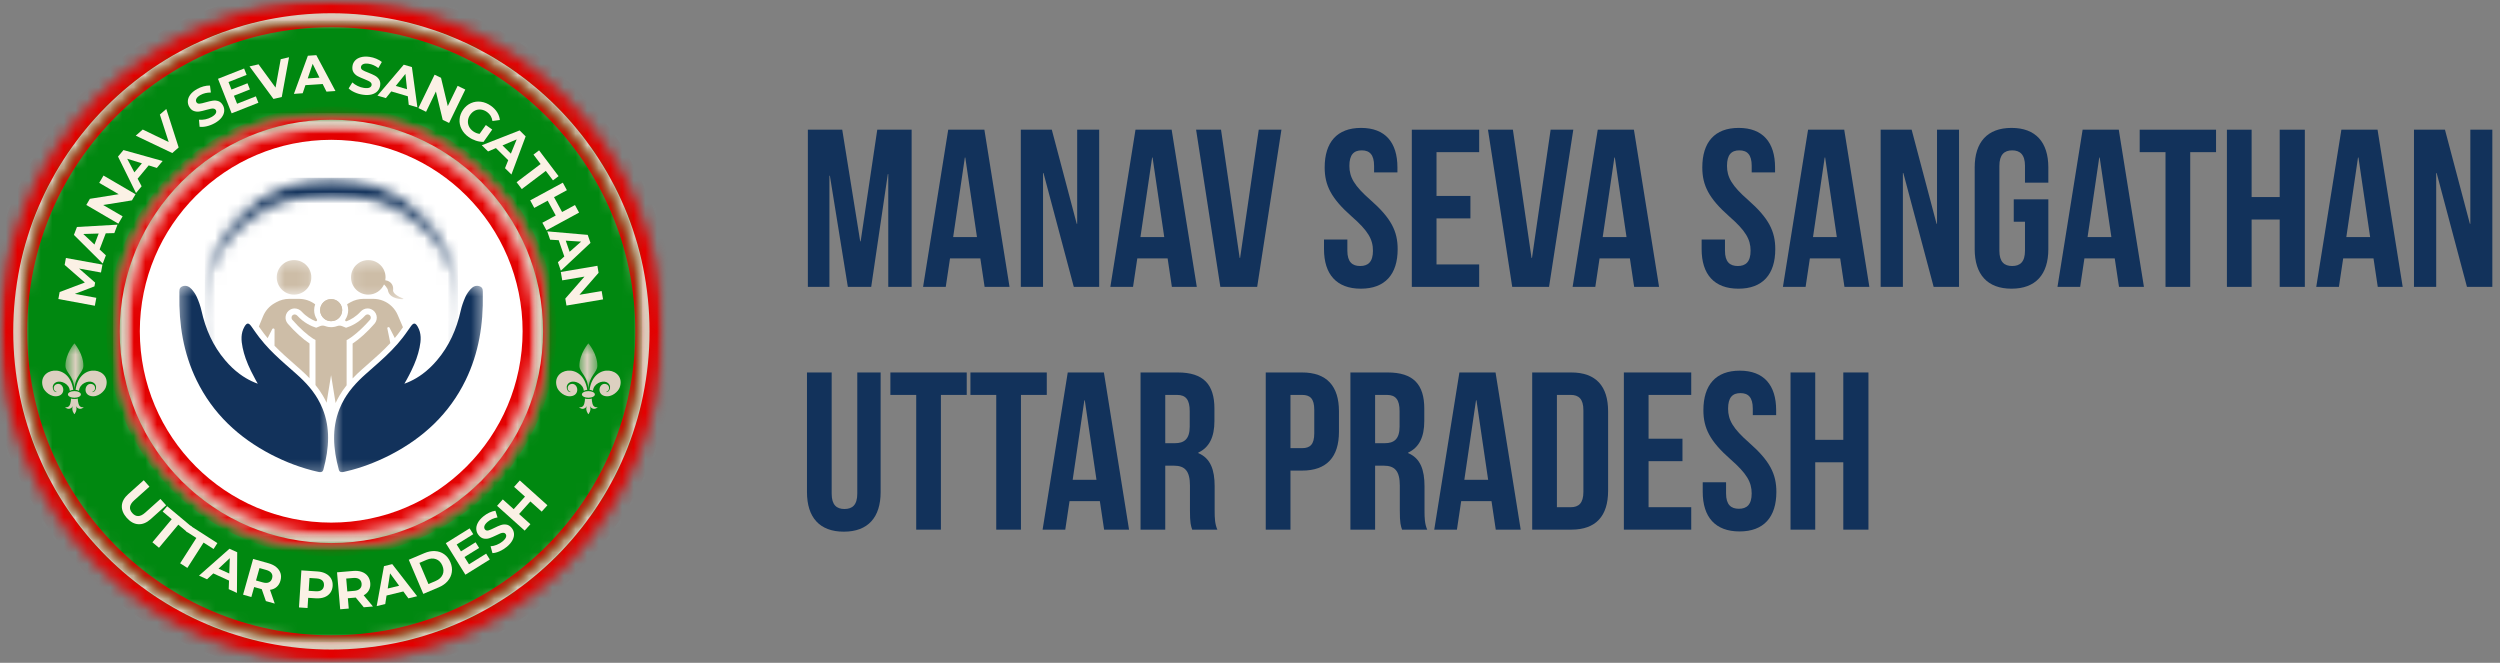
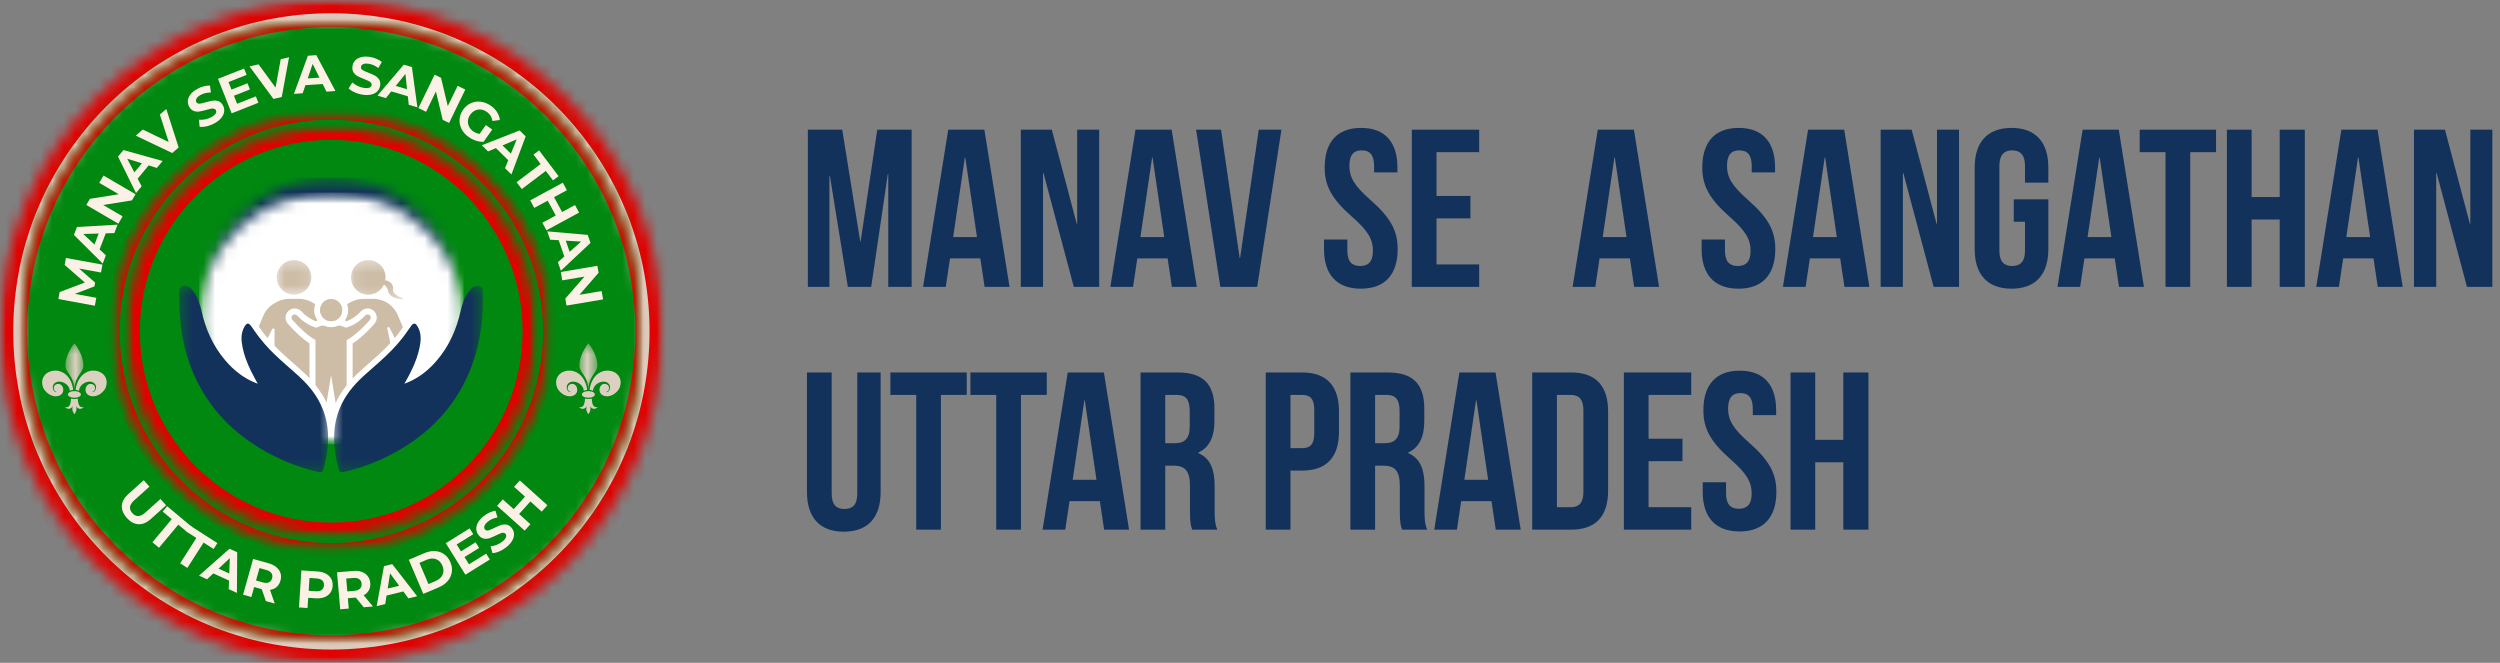
<svg xmlns="http://www.w3.org/2000/svg" width="215" height="57" viewBox="0 0 215 57" fill="none">
  <rect x="0" y="0" width="215" height="57" fill="#808080" stroke="none" />
  <mask id="mask0_306_4310" style="mask-type:luminance" maskUnits="userSpaceOnUse" x="0" y="0" width="57" height="57">
    <path d="M0 0H57V57H0V0Z" fill="white" />
  </mask>
  <g mask="url(#mask0_306_4310)">
    <mask id="mask1_306_4310" style="mask-type:luminance" maskUnits="userSpaceOnUse" x="0" y="0" width="57" height="57">
      <path d="M28.5 0C12.76 0 0 12.76 0 28.5C0 44.24 12.76 57 28.5 57C44.24 57 57 44.24 57 28.5C57 12.76 44.24 0 28.5 0Z" fill="white" />
    </mask>
    <g mask="url(#mask1_306_4310)">
      <path d="M0 0H57V57H0V0Z" fill="#DCD0C0" />
      <path d="M55.86 28.5C55.86 13.389 43.611 1.14 28.5 1.14C13.389 1.14 1.14 13.389 1.14 28.5C1.14 43.611 13.389 55.86 28.5 55.86C43.611 55.86 55.86 43.611 55.86 28.5ZM58.14 28.5C58.14 44.87 44.87 58.14 28.5 58.14C12.13 58.14 -1.14 44.87 -1.14 28.5C-1.14 12.13 12.13 -1.14 28.5 -1.14C44.87 -1.14 58.14 12.13 58.14 28.5Z" fill="#E30000" />
    </g>
  </g>
  <mask id="mask2_306_4310" style="mask-type:luminance" maskUnits="userSpaceOnUse" x="1" y="1" width="55" height="55">
    <path d="M1.769 1.769H55.231V55.231H1.769V1.769Z" fill="white" />
  </mask>
  <g mask="url(#mask2_306_4310)">
    <mask id="mask3_306_4310" style="mask-type:luminance" maskUnits="userSpaceOnUse" x="1" y="1" width="55" height="55">
      <path d="M28.5 1.769C13.737 1.769 1.769 13.737 1.769 28.5C1.769 43.263 13.737 55.231 28.5 55.231C43.263 55.231 55.231 43.263 55.231 28.5C55.231 13.737 43.263 1.769 28.5 1.769Z" fill="white" />
    </mask>
    <g mask="url(#mask3_306_4310)">
      <path d="M1.769 1.769H55.231V55.231H1.769V1.769Z" fill="#008810" />
    </g>
  </g>
  <mask id="mask4_306_4310" style="mask-type:luminance" maskUnits="userSpaceOnUse" x="1" y="1" width="55" height="55">
    <path d="M1.769 1.769H55.207V55.207H1.769V1.769Z" fill="white" />
  </mask>
  <g mask="url(#mask4_306_4310)">
    <mask id="mask5_306_4310" style="mask-type:luminance" maskUnits="userSpaceOnUse" x="1" y="1" width="55" height="55">
      <path d="M28.488 1.769C13.731 1.769 1.769 13.731 1.769 28.488C1.769 43.244 13.731 55.207 28.488 55.207C43.244 55.207 55.207 43.244 55.207 28.488C55.207 13.731 43.244 1.769 28.488 1.769Z" fill="white" />
    </mask>
    <g mask="url(#mask5_306_4310)">
      <path d="M54.637 28.488C54.637 14.046 42.93 2.339 28.488 2.339C14.046 2.339 2.339 14.046 2.339 28.488C2.339 42.93 14.046 54.637 28.488 54.637C42.93 54.637 54.637 42.93 54.637 28.488ZM55.777 28.488C55.777 43.559 43.559 55.777 28.488 55.777C13.416 55.777 1.2 43.559 1.2 28.488C1.2 13.417 13.416 1.2 28.488 1.2C43.559 1.2 55.777 13.417 55.777 28.488Z" fill="#E30000" />
    </g>
  </g>
  <mask id="mask6_306_4310" style="mask-type:luminance" maskUnits="userSpaceOnUse" x="9" y="9" width="39" height="39">
    <path d="M9.725 9.725H47.275V47.275H9.725V9.725Z" fill="white" />
  </mask>
  <g mask="url(#mask6_306_4310)">
    <mask id="mask7_306_4310" style="mask-type:luminance" maskUnits="userSpaceOnUse" x="9" y="9" width="39" height="39">
-       <path d="M28.5 9.725C18.131 9.725 9.725 18.131 9.725 28.5C9.725 38.869 18.131 47.275 28.5 47.275C38.869 47.275 47.275 38.869 47.275 28.5C47.275 18.131 38.869 9.725 28.5 9.725Z" fill="white" />
-     </mask>
+       </mask>
    <g mask="url(#mask7_306_4310)">
      <path d="M9.725 9.725H47.275V47.275H9.725V9.725Z" fill="#DCD0C0" />
    </g>
  </g>
  <mask id="mask8_306_4310" style="mask-type:luminance" maskUnits="userSpaceOnUse" x="9" y="9" width="39" height="39">
    <path d="M9.725 9.725H47.274V47.274H9.725V9.725Z" fill="white" />
  </mask>
  <g mask="url(#mask8_306_4310)">
    <mask id="mask9_306_4310" style="mask-type:luminance" maskUnits="userSpaceOnUse" x="9" y="9" width="39" height="39">
      <path d="M28.499 9.725C18.13 9.725 9.725 18.13 9.725 28.499C9.725 38.868 18.13 47.274 28.499 47.274C38.868 47.274 47.274 38.868 47.274 28.499C47.274 18.13 38.868 9.725 28.499 9.725Z" fill="white" />
    </mask>
    <g mask="url(#mask9_306_4310)">
      <path d="M46.704 28.499C46.704 18.445 38.553 10.295 28.499 10.295C18.445 10.295 10.295 18.445 10.295 28.499C10.295 38.553 18.445 46.703 28.499 46.703C38.553 46.703 46.704 38.553 46.704 28.499ZM47.844 28.499C47.844 39.182 39.182 47.843 28.499 47.843C17.815 47.843 9.155 39.182 9.155 28.499C9.155 17.815 17.815 9.155 28.499 9.155C39.182 9.155 47.844 17.815 47.844 28.499Z" fill="#E30000" />
    </g>
  </g>
  <mask id="mask10_306_4310" style="mask-type:luminance" maskUnits="userSpaceOnUse" x="10" y="10" width="37" height="37">
    <path d="M10.886 10.886H46.114V46.114H10.886V10.886Z" fill="white" />
  </mask>
  <g mask="url(#mask10_306_4310)">
    <mask id="mask11_306_4310" style="mask-type:luminance" maskUnits="userSpaceOnUse" x="10" y="10" width="37" height="37">
      <path d="M28.5 10.886C18.772 10.886 10.886 18.772 10.886 28.5C10.886 38.228 18.772 46.114 28.5 46.114C38.228 46.114 46.114 38.228 46.114 28.5C46.114 18.772 38.228 10.886 28.5 10.886Z" fill="white" />
    </mask>
    <g mask="url(#mask11_306_4310)">
-       <path d="M10.886 10.886H46.114V46.114H10.886V10.886Z" fill="white" />
-     </g>
+       </g>
  </g>
  <mask id="mask12_306_4310" style="mask-type:luminance" maskUnits="userSpaceOnUse" x="10" y="10" width="37" height="37">
    <path d="M10.886 10.886H46.083V46.083H10.886V10.886Z" fill="white" />
  </mask>
  <g mask="url(#mask12_306_4310)">
    <mask id="mask13_306_4310" style="mask-type:luminance" maskUnits="userSpaceOnUse" x="10" y="10" width="37" height="37">
      <path d="M28.484 10.886C18.765 10.886 10.886 18.765 10.886 28.485C10.886 38.204 18.765 46.083 28.484 46.083C38.204 46.083 46.083 38.204 46.083 28.485C46.083 18.765 38.204 10.886 28.484 10.886Z" fill="white" />
    </mask>
    <g mask="url(#mask13_306_4310)">
      <path d="M44.944 28.485C44.944 19.394 37.575 12.025 28.484 12.025C19.394 12.025 12.025 19.394 12.025 28.485C12.025 37.575 19.394 44.944 28.484 44.944C37.575 44.944 44.944 37.575 44.944 28.485ZM47.222 28.485C47.222 38.833 38.833 47.222 28.484 47.222C18.136 47.222 9.747 38.833 9.747 28.485C9.747 18.136 18.136 9.747 28.484 9.747C38.833 9.747 47.222 18.136 47.222 28.485Z" fill="#E30000" />
    </g>
  </g>
  <mask id="mask14_306_4310" style="mask-type:luminance" maskUnits="userSpaceOnUse" x="5" y="29" width="3" height="5">
    <path d="M5.605 29.529H7.315V33.535H5.605V29.529Z" fill="white" />
  </mask>
  <g mask="url(#mask14_306_4310)">
    <path fill-rule="evenodd" clip-rule="evenodd" d="M6.399 29.529C6.399 29.529 5.628 30.418 5.628 31.45C5.628 32.064 6.356 32.29 6.399 33.513C6.442 32.29 7.17 32.064 7.17 31.45C7.17 30.418 6.399 29.529 6.399 29.529Z" fill="#DCD0C0" />
  </g>
  <path fill-rule="evenodd" clip-rule="evenodd" d="M6.302 33.526C5.937 31.025 3.086 31.685 3.715 33.343C3.826 33.636 4.37 34.218 5.016 34.052C5.705 33.876 5.482 32.9 4.907 33.024C4.534 33.105 4.524 33.62 4.885 33.713C4.587 33.794 4.303 33.13 4.831 32.871C5.209 32.686 5.966 32.994 6.004 33.612C6.144 33.534 6.3 33.529 6.302 33.526Z" fill="#DCD0C0" />
  <path fill-rule="evenodd" clip-rule="evenodd" d="M6.102 34.276C6.102 34.276 6.122 34.414 6.046 34.716C5.943 35.121 5.586 35.014 5.586 35.014C5.816 35.235 6.108 35.2 6.269 34.923C6.104 35.282 6.399 35.623 6.399 35.623C6.399 35.623 6.695 35.282 6.528 34.923C6.689 35.2 6.982 35.235 7.212 35.014C7.212 35.014 6.854 35.121 6.752 34.716C6.675 34.414 6.696 34.276 6.696 34.276C6.696 34.276 6.57 34.318 6.399 34.31C6.228 34.318 6.102 34.276 6.102 34.276Z" fill="#DCD0C0" />
  <path d="M6.957 33.921C6.957 33.959 6.943 33.995 6.914 34.03C6.886 34.065 6.846 34.096 6.793 34.123C6.741 34.15 6.681 34.17 6.612 34.184C6.544 34.199 6.473 34.206 6.399 34.206C6.325 34.206 6.254 34.199 6.185 34.184C6.117 34.17 6.056 34.15 6.004 34.123C5.952 34.096 5.912 34.065 5.883 34.03C5.855 33.995 5.841 33.959 5.841 33.921C5.841 33.883 5.855 33.847 5.883 33.812C5.912 33.777 5.952 33.746 6.004 33.719C6.056 33.692 6.117 33.672 6.185 33.657C6.254 33.643 6.325 33.635 6.399 33.635C6.473 33.635 6.544 33.643 6.612 33.657C6.681 33.672 6.741 33.692 6.793 33.719C6.846 33.746 6.886 33.777 6.914 33.812C6.943 33.847 6.957 33.883 6.957 33.921Z" fill="#DCD0C0" />
  <path fill-rule="evenodd" clip-rule="evenodd" d="M6.498 33.526C6.862 31.025 9.713 31.685 9.084 33.343C8.973 33.636 8.43 34.218 7.783 34.052C7.094 33.876 7.318 32.9 7.893 33.024C8.265 33.105 8.276 33.62 7.914 33.713C8.213 33.794 8.496 33.13 7.968 32.871C7.59 32.686 6.833 32.994 6.795 33.612C6.655 33.534 6.499 33.529 6.497 33.526H6.498Z" fill="#DCD0C0" />
  <mask id="mask15_306_4310" style="mask-type:luminance" maskUnits="userSpaceOnUse" x="49" y="29" width="3" height="5">
    <path d="M49.685 29.529H51.395V33.535H49.685V29.529Z" fill="white" />
  </mask>
  <g mask="url(#mask15_306_4310)">
    <path fill-rule="evenodd" clip-rule="evenodd" d="M50.601 29.529C50.601 29.529 49.83 30.418 49.83 31.45C49.83 32.064 50.558 32.29 50.601 33.513C50.644 32.29 51.372 32.064 51.372 31.45C51.372 30.418 50.601 29.529 50.601 29.529Z" fill="#DCD0C0" />
  </g>
  <path fill-rule="evenodd" clip-rule="evenodd" d="M50.504 33.526C50.139 31.025 47.288 31.685 47.916 33.343C48.028 33.636 48.572 34.218 49.217 34.052C49.907 33.876 49.684 32.9 49.108 33.024C48.736 33.105 48.725 33.62 49.087 33.713C48.788 33.794 48.505 33.13 49.033 32.871C49.41 32.686 50.168 32.994 50.206 33.612C50.346 33.534 50.502 33.529 50.504 33.526Z" fill="#DCD0C0" />
  <path fill-rule="evenodd" clip-rule="evenodd" d="M50.304 34.276C50.304 34.276 50.324 34.414 50.248 34.716C50.145 35.121 49.787 35.014 49.787 35.014C50.017 35.235 50.31 35.2 50.471 34.923C50.306 35.282 50.601 35.623 50.601 35.623C50.601 35.623 50.896 35.282 50.73 34.923C50.891 35.2 51.184 35.235 51.413 35.014C51.413 35.014 51.056 35.121 50.953 34.716C50.877 34.414 50.898 34.276 50.898 34.276C50.898 34.276 50.772 34.318 50.601 34.31C50.429 34.318 50.304 34.276 50.304 34.276Z" fill="#DCD0C0" />
  <path d="M51.159 33.921C51.159 33.959 51.145 33.995 51.117 34.03C51.088 34.065 51.048 34.096 50.996 34.123C50.943 34.15 50.883 34.17 50.815 34.184C50.746 34.199 50.674 34.206 50.601 34.206C50.527 34.206 50.455 34.199 50.387 34.184C50.319 34.17 50.258 34.15 50.206 34.123C50.153 34.096 50.113 34.065 50.085 34.03C50.057 33.995 50.043 33.959 50.043 33.921C50.043 33.883 50.057 33.847 50.085 33.812C50.113 33.777 50.153 33.746 50.206 33.719C50.258 33.692 50.319 33.672 50.387 33.657C50.455 33.643 50.527 33.635 50.601 33.635C50.674 33.635 50.746 33.643 50.815 33.657C50.883 33.672 50.943 33.692 50.996 33.719C51.048 33.746 51.088 33.777 51.117 33.812C51.145 33.847 51.159 33.883 51.159 33.921Z" fill="#DCD0C0" />
  <path fill-rule="evenodd" clip-rule="evenodd" d="M50.7 33.526C51.064 31.025 53.915 31.685 53.286 33.343C53.175 33.636 52.632 34.218 51.985 34.052C51.295 33.876 51.52 32.9 52.095 33.024C52.467 33.105 52.478 33.62 52.116 33.713C52.415 33.794 52.697 33.13 52.17 32.871C51.792 32.686 51.034 32.994 50.997 33.612C50.857 33.534 50.701 33.529 50.699 33.526H50.7Z" fill="#DCD0C0" />
  <path d="M8.685 23.436L6.8 23.095L8.181 24.303L8.121 24.629L6.438 25.274L8.282 25.612L8.157 26.295L5.019 25.716L5.129 25.116L7.296 24.297L5.559 22.783L5.669 22.186L8.81 22.756L8.685 23.436Z" fill="#FBF1E5" />
  <path d="M9.094 20.066L8.565 21.453L9.106 21.96L8.836 22.667L6.357 20.203L6.618 19.52L10.106 19.321L9.833 20.046L9.094 20.066ZM8.485 20.084L7.161 20.123L8.126 21.031L8.485 20.084Z" fill="#FBF1E5" />
  <path d="M8.901 15.097L11.656 16.706L11.347 17.232L8.871 17.63L10.546 18.606L10.177 19.236L7.422 17.627L7.731 17.098L10.207 16.703L8.533 15.726L8.901 15.097Z" fill="#FBF1E5" />
  <path d="M12.786 14.223L11.836 15.366L12.18 16.019L11.696 16.601L10.149 13.466L10.618 12.905L13.985 13.846L13.489 14.443L12.786 14.223ZM12.204 14.045L10.939 13.653L11.556 14.823L12.204 14.045Z" fill="#FBF1E5" />
  <path d="M14.301 9.371L15.364 12.681L14.815 13.162L11.674 11.666L12.276 11.14L14.509 12.218L13.749 9.852L14.301 9.371Z" fill="#FBF1E5" />
  <path d="M18.48 10.584C18.258 10.709 18.027 10.8 17.788 10.857C17.55 10.913 17.343 10.928 17.165 10.902L17.111 10.296C17.281 10.313 17.462 10.302 17.654 10.264C17.848 10.224 18.027 10.158 18.192 10.065C18.374 9.962 18.493 9.859 18.551 9.756C18.608 9.651 18.612 9.554 18.563 9.465C18.523 9.398 18.465 9.358 18.388 9.343C18.312 9.328 18.227 9.331 18.132 9.352C18.037 9.372 17.91 9.404 17.752 9.447C17.513 9.517 17.312 9.565 17.15 9.59C16.988 9.616 16.828 9.601 16.669 9.545C16.509 9.488 16.376 9.366 16.271 9.18C16.18 9.02 16.142 8.85 16.155 8.67C16.167 8.488 16.24 8.309 16.372 8.132C16.505 7.956 16.698 7.797 16.954 7.654C17.132 7.553 17.317 7.478 17.509 7.426C17.703 7.374 17.886 7.351 18.058 7.357L18.135 7.957C17.795 7.956 17.496 8.027 17.239 8.171C17.061 8.274 16.945 8.38 16.892 8.488C16.838 8.595 16.838 8.696 16.892 8.788C16.945 8.883 17.035 8.926 17.162 8.916C17.286 8.906 17.463 8.867 17.693 8.797C17.932 8.728 18.134 8.681 18.299 8.658C18.463 8.632 18.623 8.646 18.78 8.699C18.938 8.753 19.068 8.873 19.172 9.058C19.261 9.217 19.297 9.386 19.281 9.566C19.267 9.746 19.193 9.925 19.059 10.104C18.926 10.28 18.733 10.44 18.48 10.584Z" fill="#FBF1E5" />
  <path d="M22.005 8.285L22.222 8.837L19.921 9.746L18.748 6.777L20.993 5.892L21.209 6.441L19.651 7.056L19.906 7.703L21.284 7.16L21.494 7.691L20.117 8.234L20.39 8.923L22.005 8.285Z" fill="#FBF1E5" />
  <path d="M24.858 4.923L24.232 8.343L23.519 8.51L21.459 5.71L22.236 5.532L23.697 7.533L24.142 5.09L24.858 4.923Z" fill="#FBF1E5" />
  <path d="M27.747 7.222L26.266 7.323L26.031 8.02L25.277 8.074L26.477 4.793L27.204 4.743L28.849 7.827L28.077 7.881L27.747 7.222ZM27.474 6.676L26.889 5.491L26.465 6.744L27.474 6.676Z" fill="#FBF1E5" />
  <path d="M31.218 8.146C30.968 8.112 30.731 8.045 30.505 7.944C30.281 7.844 30.107 7.73 29.983 7.603L30.303 7.089C30.426 7.205 30.576 7.305 30.755 7.392C30.933 7.48 31.115 7.536 31.301 7.561C31.509 7.591 31.667 7.582 31.776 7.535C31.884 7.486 31.946 7.41 31.96 7.309C31.97 7.232 31.949 7.165 31.898 7.107C31.846 7.05 31.776 7 31.687 6.959C31.599 6.916 31.48 6.864 31.331 6.804C31.097 6.714 30.907 6.629 30.761 6.552C30.616 6.473 30.497 6.364 30.404 6.223C30.313 6.08 30.283 5.903 30.312 5.691C30.336 5.509 30.408 5.351 30.529 5.216C30.649 5.08 30.816 4.982 31.028 4.922C31.239 4.861 31.491 4.85 31.782 4.89C31.984 4.919 32.177 4.973 32.361 5.05C32.546 5.126 32.706 5.218 32.839 5.329L32.536 5.851C32.267 5.646 31.985 5.522 31.693 5.48C31.489 5.453 31.334 5.466 31.227 5.519C31.12 5.571 31.058 5.65 31.043 5.756C31.029 5.866 31.074 5.955 31.179 6.024C31.284 6.091 31.449 6.166 31.675 6.249C31.908 6.341 32.097 6.426 32.242 6.505C32.388 6.584 32.507 6.693 32.598 6.831C32.691 6.97 32.723 7.144 32.693 7.354C32.669 7.534 32.596 7.692 32.474 7.829C32.353 7.963 32.186 8.06 31.972 8.12C31.758 8.179 31.506 8.188 31.218 8.146Z" fill="#FBF1E5" />
  <path d="M35.074 8.279L33.649 7.861L33.185 8.437L32.461 8.223L34.723 5.563L35.424 5.768L35.896 9.232L35.151 9.013L35.074 8.279ZM35.005 7.674L34.866 6.358L34.035 7.389L35.005 7.674Z" fill="#FBF1E5" />
  <path d="M40.015 7.703L38.622 10.574L38.073 10.307L37.488 7.869L36.642 9.615L35.983 9.294L37.375 6.424L37.928 6.691L38.51 9.125L39.356 7.383L40.015 7.703Z" fill="#FBF1E5" />
  <path d="M41.783 10.753L42.332 11.142L41.584 12.199C41.368 12.206 41.146 12.172 40.919 12.095C40.693 12.019 40.487 11.915 40.301 11.783C40.03 11.591 39.827 11.362 39.693 11.094C39.558 10.827 39.501 10.548 39.524 10.257C39.547 9.965 39.65 9.689 39.832 9.429C40.014 9.172 40.239 8.985 40.506 8.868C40.775 8.749 41.059 8.71 41.358 8.749C41.659 8.789 41.946 8.906 42.219 9.099C42.449 9.262 42.627 9.448 42.757 9.658C42.887 9.865 42.964 10.086 42.988 10.32L42.35 10.406C42.302 10.078 42.148 9.82 41.887 9.634C41.72 9.515 41.547 9.445 41.367 9.423C41.189 9.402 41.02 9.428 40.859 9.503C40.699 9.579 40.56 9.698 40.444 9.859C40.329 10.022 40.263 10.192 40.245 10.37C40.227 10.548 40.257 10.717 40.334 10.878C40.411 11.038 40.531 11.176 40.693 11.293C40.867 11.416 41.051 11.489 41.245 11.513L41.783 10.753Z" fill="#FBF1E5" />
  <path d="M43.707 13.778L42.65 12.736L41.973 13.024L41.433 12.493L44.687 11.216L45.206 11.73L43.983 15.007L43.431 14.464L43.707 13.778ZM43.935 13.214L44.434 11.988L43.214 12.505L43.935 13.214Z" fill="#FBF1E5" />
  <path d="M46.493 14.107L45.879 13.294L46.36 12.931L48.037 15.149L47.556 15.511L46.939 14.698L44.873 16.259L44.427 15.669L46.493 14.107Z" fill="#FBF1E5" />
  <path d="M49.801 18.283L46.995 19.806L46.642 19.156L47.794 18.533L47.099 17.256L45.947 17.88L45.597 17.232L48.403 15.71L48.753 16.357L47.646 16.956L48.34 18.233L49.448 17.633L49.801 18.283Z" fill="#FBF1E5" />
  <path d="M48.531 22.058L48.047 20.657L47.311 20.613L47.062 19.897L50.544 20.2L50.782 20.889L48.232 23.282L47.979 22.548L48.531 22.058ZM48.986 21.655L49.977 20.779L48.656 20.696L48.986 21.655Z" fill="#FBF1E5" />
  <path d="M51.864 25.747L48.717 26.278L48.616 25.679L50.264 23.788L48.352 24.111L48.23 23.39L51.377 22.858L51.478 23.461L49.831 25.352L51.742 25.028L51.864 25.747Z" fill="#FBF1E5" />
  <path d="M10.906 44.542C10.603 44.201 10.46 43.851 10.478 43.494C10.497 43.137 10.681 42.804 11.03 42.493L12.36 41.3L12.853 41.852L11.541 43.028C11.117 43.407 11.064 43.773 11.381 44.126C11.533 44.298 11.7 44.383 11.882 44.381C12.066 44.381 12.268 44.283 12.488 44.087L13.8 42.912L14.287 43.455L12.957 44.648C12.608 44.959 12.255 45.103 11.897 45.082C11.541 45.062 11.21 44.882 10.906 44.542Z" fill="#FBF1E5" />
  <path d="M14.768 44.65L13.988 43.994L14.374 43.533L16.505 45.318L16.119 45.778L15.335 45.122L13.673 47.108L13.106 46.636L14.768 44.65Z" fill="#FBF1E5" />
  <path d="M16.887 46.265L16.026 45.712L16.353 45.205L18.695 46.707L18.369 47.215L17.508 46.662L16.113 48.841L15.492 48.444L16.887 46.265Z" fill="#FBF1E5" />
  <path d="M19.696 49.931L18.345 49.313L17.805 49.818L17.116 49.504L19.735 47.191L20.4 47.494L20.376 50.991L19.669 50.667L19.696 49.931ZM19.717 49.322L19.764 48.001L18.794 48.904L19.717 49.322Z" fill="#FBF1E5" />
  <path d="M22.866 51.694L22.51 50.67L22.477 50.658L21.857 50.486L21.616 51.344L20.904 51.142L21.768 48.069L23.101 48.443C23.374 48.521 23.597 48.633 23.771 48.782C23.945 48.929 24.063 49.101 24.125 49.298C24.186 49.494 24.184 49.707 24.119 49.937C24.055 50.164 23.945 50.346 23.789 50.48C23.635 50.615 23.445 50.697 23.219 50.726L23.629 51.908L22.866 51.694ZM23.4 49.735C23.449 49.561 23.431 49.413 23.344 49.289C23.259 49.167 23.109 49.076 22.896 49.016L22.317 48.853L22.017 49.922L22.596 50.085C22.81 50.145 22.985 50.144 23.121 50.082C23.259 50.019 23.353 49.903 23.4 49.735Z" fill="#FBF1E5" />
  <path d="M27.3 49.145C27.58 49.163 27.822 49.227 28.024 49.335C28.226 49.442 28.377 49.586 28.478 49.766C28.579 49.946 28.622 50.154 28.609 50.389C28.593 50.623 28.523 50.824 28.398 50.992C28.273 51.16 28.104 51.284 27.89 51.363C27.677 51.442 27.429 51.473 27.148 51.455L26.504 51.413L26.448 52.289L25.712 52.239L25.919 49.053L27.3 49.145ZM27.148 50.849C27.369 50.863 27.541 50.827 27.662 50.739C27.782 50.65 27.849 50.518 27.861 50.342C27.873 50.163 27.824 50.023 27.715 49.92C27.606 49.818 27.441 49.759 27.22 49.745L26.617 49.706L26.546 50.811L27.148 50.849Z" fill="#FBF1E5" />
  <path d="M31.285 52.226L30.593 51.389L30.557 51.395L29.916 51.448L29.993 52.336L29.257 52.398L28.984 49.219L30.361 49.103C30.642 49.078 30.891 49.103 31.107 49.18C31.324 49.256 31.495 49.375 31.62 49.539C31.746 49.702 31.821 49.901 31.843 50.136C31.862 50.373 31.823 50.583 31.724 50.762C31.627 50.943 31.478 51.087 31.276 51.196L32.074 52.158L31.285 52.226ZM31.098 50.198C31.081 50.02 31.012 49.889 30.887 49.803C30.764 49.719 30.593 49.686 30.373 49.706L29.774 49.756L29.869 50.863L30.468 50.813C30.688 50.794 30.851 50.73 30.958 50.623C31.065 50.516 31.111 50.375 31.098 50.198Z" fill="#FBF1E5" />
  <path d="M34.685 50.865L33.242 51.216L33.132 51.946L32.396 52.124L33.022 48.689L33.732 48.514L35.875 51.275L35.121 51.459L34.685 50.865ZM34.326 50.375L33.545 49.307L33.343 50.613L34.326 50.375Z" fill="#FBF1E5" />
  <path d="M35.154 48.139L36.49 47.572C36.809 47.436 37.115 47.376 37.411 47.394C37.708 47.41 37.97 47.5 38.2 47.664C38.43 47.827 38.607 48.055 38.732 48.347C38.858 48.642 38.899 48.929 38.856 49.208C38.815 49.487 38.697 49.739 38.506 49.965C38.314 50.191 38.059 50.372 37.74 50.508L36.404 51.075L35.154 48.139ZM37.47 49.962C37.762 49.837 37.961 49.656 38.067 49.419C38.171 49.181 38.163 48.922 38.043 48.641C37.924 48.362 37.743 48.178 37.5 48.089C37.256 48 36.987 48.017 36.695 48.142L36.072 48.409L36.846 50.229L37.47 49.962Z" fill="#FBF1E5" />
  <path d="M41.809 47.613L42.124 48.117L40.025 49.424L38.339 46.713L40.387 45.44L40.699 45.941L39.274 46.826L39.642 47.417L40.901 46.636L41.203 47.123L39.945 47.904L40.334 48.53L41.809 47.613Z" fill="#FBF1E5" />
  <path d="M43.588 47.025C43.392 47.185 43.182 47.315 42.959 47.413C42.735 47.511 42.532 47.562 42.35 47.568L42.19 46.98C42.361 46.97 42.537 46.929 42.721 46.855C42.906 46.78 43.07 46.683 43.217 46.564C43.377 46.43 43.476 46.307 43.514 46.196C43.553 46.083 43.539 45.988 43.472 45.908C43.425 45.849 43.361 45.819 43.282 45.819C43.205 45.818 43.121 45.836 43.03 45.873C42.939 45.908 42.821 45.963 42.677 46.036C42.451 46.145 42.261 46.227 42.104 46.282C41.948 46.336 41.786 46.349 41.62 46.321C41.454 46.293 41.304 46.198 41.169 46.033C41.05 45.89 40.982 45.729 40.964 45.549C40.945 45.367 40.984 45.178 41.083 44.982C41.182 44.786 41.344 44.595 41.57 44.409C41.728 44.278 41.898 44.171 42.08 44.085C42.261 44.001 42.436 43.946 42.606 43.922L42.787 44.498C42.454 44.557 42.174 44.681 41.947 44.869C41.788 45.002 41.693 45.126 41.659 45.24C41.625 45.353 41.643 45.453 41.712 45.537C41.782 45.62 41.877 45.647 41.997 45.617C42.118 45.586 42.285 45.516 42.499 45.407C42.722 45.294 42.912 45.211 43.069 45.157C43.227 45.104 43.388 45.09 43.553 45.116C43.717 45.142 43.866 45.236 44.001 45.398C44.117 45.539 44.185 45.7 44.203 45.882C44.221 46.062 44.178 46.251 44.075 46.449C43.974 46.647 43.812 46.839 43.588 47.025Z" fill="#FBF1E5" />
  <path d="M44.703 41.319L47.078 43.451L46.586 44L45.612 43.124L44.641 44.205L45.615 45.081L45.122 45.633L42.747 43.502L43.24 42.949L44.178 43.789L45.149 42.709L44.211 41.869L44.703 41.319Z" fill="#FBF1E5" />
  <mask id="mask16_306_4310" style="mask-type:luminance" maskUnits="userSpaceOnUse" x="17" y="15" width="23" height="23">
    <path d="M17.616 15.287H39.383V37.054H17.616V15.287Z" fill="white" />
  </mask>
  <g mask="url(#mask16_306_4310)">
    <mask id="mask17_306_4310" style="mask-type:luminance" maskUnits="userSpaceOnUse" x="17" y="15" width="23" height="23">
      <path d="M28.5 15.287C22.489 15.287 17.616 20.159 17.616 26.17C17.616 32.181 22.489 37.054 28.5 37.054C34.511 37.054 39.383 32.181 39.383 26.17C39.383 20.159 34.511 15.287 28.5 15.287Z" fill="white" />
    </mask>
    <g mask="url(#mask17_306_4310)">
      <path d="M17.616 15.287H39.383V37.054H17.616V15.287Z" fill="#12325B" />
    </g>
  </g>
  <mask id="mask18_306_4310" style="mask-type:luminance" maskUnits="userSpaceOnUse" x="17" y="16" width="23" height="23">
    <path d="M17.129 16.563H39.95V38.2H17.129V16.563Z" fill="white" />
  </mask>
  <g mask="url(#mask18_306_4310)">
    <mask id="mask19_306_4310" style="mask-type:luminance" maskUnits="userSpaceOnUse" x="17" y="16" width="23" height="23">
      <path d="M28.5 16.563C22.22 16.563 17.129 21.407 17.129 27.382C17.129 33.357 22.22 38.2 28.5 38.2C34.78 38.2 39.871 33.357 39.871 27.382C39.871 21.407 34.78 16.563 28.5 16.563Z" fill="white" />
    </mask>
    <g mask="url(#mask19_306_4310)">
      <path d="M17.129 16.563H39.865V38.2H17.129V16.563Z" fill="white" />
    </g>
  </g>
  <mask id="mask20_306_4310" style="mask-type:luminance" maskUnits="userSpaceOnUse" x="15" y="24" width="14" height="17">
    <path d="M15.364 24.415H28.405V40.737H15.364V24.415Z" fill="white" />
  </mask>
  <g mask="url(#mask20_306_4310)">
    <path d="M28.216 37.651V37.662C28.216 38.56 28.06 39.47 27.811 40.388C27.746 40.621 27.583 40.632 27.368 40.583C27.193 40.544 27.018 40.501 26.845 40.456C26.469 40.358 26.095 40.246 25.728 40.12C25.415 40.015 25.105 39.899 24.797 39.774C24.419 39.62 24.046 39.451 23.679 39.27C23.562 39.214 23.447 39.156 23.331 39.096C20.521 37.636 18.305 35.572 16.904 32.696C15.768 30.363 15.377 27.877 15.426 25.304C15.43 25.048 15.363 24.745 15.688 24.624C16.002 24.506 16.272 24.644 16.471 24.86C16.653 25.061 16.82 25.306 16.929 25.551C17.099 25.928 17.238 26.327 17.329 26.73C17.68 28.312 18.317 29.753 19.374 30.993C19.751 31.437 20.163 31.833 20.623 32.17C20.791 32.295 20.965 32.411 21.146 32.517C21.465 32.706 21.805 32.868 22.169 33C22.105 32.889 22.041 32.778 21.979 32.664C21.842 32.414 21.709 32.163 21.585 31.907C21.413 31.556 21.257 31.197 21.126 30.828C21.02 30.525 20.931 30.215 20.865 29.895C20.739 29.282 20.695 28.672 21.022 28.099C21.227 27.741 21.385 27.74 21.617 28.07C21.752 28.263 21.886 28.456 22.023 28.645C22.117 28.775 22.213 28.905 22.31 29.033C22.455 29.221 22.605 29.403 22.761 29.579C23.027 29.885 23.308 30.177 23.599 30.458C24.203 31.045 24.846 31.593 25.477 32.152C25.882 32.511 26.267 32.887 26.612 33.297C26.795 33.515 26.967 33.742 27.126 33.983C27.193 34.084 27.258 34.187 27.319 34.292C27.488 34.581 27.63 34.87 27.747 35.163C28.076 35.979 28.216 36.81 28.216 37.651Z" fill="#12325B" />
  </g>
  <mask id="mask21_306_4310" style="mask-type:luminance" maskUnits="userSpaceOnUse" x="28" y="24" width="14" height="17">
    <path d="M28.595 24.415H41.584V40.737H28.595V24.415Z" fill="white" />
  </mask>
  <g mask="url(#mask21_306_4310)">
    <path d="M40.042 32.696C38.642 35.572 36.426 37.636 33.616 39.096C33.453 39.179 33.289 39.262 33.125 39.34C32.784 39.505 32.439 39.657 32.089 39.798C31.799 39.916 31.504 40.025 31.207 40.125C30.893 40.232 30.574 40.329 30.251 40.416C30.029 40.477 29.805 40.532 29.578 40.583C29.363 40.632 29.201 40.621 29.137 40.388C28.652 38.608 28.519 36.856 29.197 35.169C29.315 34.874 29.457 34.582 29.627 34.292C29.684 34.196 29.743 34.1 29.804 34.008C29.962 33.766 30.134 33.536 30.319 33.317C30.668 32.899 31.058 32.517 31.47 32.152C32.221 31.487 32.988 30.837 33.688 30.118C33.862 29.94 34.033 29.756 34.197 29.567C34.349 29.394 34.495 29.216 34.636 29.033C34.721 28.923 34.803 28.812 34.885 28.699V28.698C35.036 28.49 35.183 28.28 35.33 28.07C35.563 27.74 35.72 27.741 35.925 28.099C36.253 28.672 36.209 29.282 36.082 29.895C36.014 30.226 35.92 30.549 35.809 30.862C35.684 31.211 35.536 31.551 35.373 31.884C35.246 32.149 35.109 32.407 34.967 32.664C34.906 32.778 34.841 32.889 34.777 33C35.145 32.867 35.486 32.705 35.807 32.514C35.986 32.407 36.159 32.293 36.326 32.17C36.784 31.832 37.196 31.436 37.574 30.993C38.63 29.753 39.267 28.312 39.62 26.73C39.709 26.327 39.849 25.928 40.017 25.551C40.126 25.306 40.293 25.061 40.477 24.86C40.675 24.644 40.945 24.506 41.259 24.624C41.584 24.745 41.517 25.048 41.522 25.304C41.571 27.877 41.179 30.363 40.042 32.696Z" fill="#12325B" />
  </g>
  <path d="M31.821 27.499C31.064 28.373 30.233 29.043 29.81 29.25V33.134C29.573 33.43 29.368 33.728 29.189 34.032C29.068 34.239 28.959 34.449 28.861 34.66L28.791 34.233L28.709 33.727L28.472 32.264L28.233 33.727L28.087 34.634C27.992 34.432 27.886 34.23 27.77 34.032C27.587 33.721 27.377 33.416 27.132 33.114V29.241C27.068 29.209 26.996 29.167 26.915 29.117C26.461 28.826 25.773 28.233 25.138 27.499C25.026 27.369 25.057 27.166 25.21 27.076C25.326 27.009 25.475 27.047 25.567 27.147C26.13 27.763 26.768 28.052 27.19 28.185L27.525 28.047C27.529 28.045 27.532 28.044 27.537 28.043C27.671 27.989 27.822 27.988 27.957 28.039C28.054 28.076 28.155 28.104 28.259 28.119C28.331 28.13 28.405 28.136 28.479 28.136C28.529 28.136 28.578 28.133 28.626 28.127C28.753 28.116 28.877 28.087 28.993 28.043C29.129 27.992 29.281 27.99 29.416 28.047C29.417 28.047 29.417 28.047 29.418 28.047L29.76 28.187C30.182 28.055 30.828 27.767 31.398 27.142C31.478 27.053 31.603 27.013 31.713 27.059C31.898 27.135 31.942 27.36 31.821 27.499Z" fill="#CDBDA7" />
  <path d="M29.429 26.672C29.429 26.969 29.293 27.235 29.078 27.408C29.014 27.459 28.945 27.503 28.869 27.538C28.751 27.591 28.619 27.621 28.479 27.621C28.299 27.621 28.131 27.57 27.988 27.484C27.949 27.46 27.912 27.434 27.878 27.406C27.666 27.232 27.53 26.968 27.53 26.672C27.53 26.648 27.531 26.624 27.533 26.6C27.57 26.109 27.98 25.722 28.479 25.722C28.959 25.722 29.356 26.078 29.419 26.541C29.425 26.584 29.429 26.627 29.429 26.672Z" fill="#CDBDA7" />
  <path d="M29.429 26.672C29.429 26.969 29.293 27.235 29.078 27.408C29.014 27.459 28.945 27.503 28.869 27.538C28.751 27.591 28.619 27.621 28.479 27.621C28.299 27.621 28.131 27.57 27.988 27.484C27.949 27.46 27.912 27.434 27.878 27.406C27.666 27.232 27.53 26.968 27.53 26.672C27.53 26.648 27.531 26.624 27.533 26.6C27.57 26.109 27.98 25.722 28.479 25.722C28.959 25.722 29.356 26.078 29.419 26.541C29.425 26.584 29.429 26.627 29.429 26.672Z" fill="#CDBDA7" />
  <mask id="mask22_306_4310" style="mask-type:luminance" maskUnits="userSpaceOnUse" x="23" y="22" width="4" height="4">
    <path d="M23.655 22.355H26.885V25.365H23.655V22.355Z" fill="white" />
  </mask>
  <g mask="url(#mask22_306_4310)">
    <path d="M25.287 25.339C26.108 25.339 26.774 24.673 26.774 23.852C26.774 23.032 26.108 22.366 25.287 22.366C24.466 22.366 23.8 23.032 23.8 23.852C23.8 24.673 24.466 25.339 25.287 25.339Z" fill="#CDBDA7" />
  </g>
  <path d="M27.256 27.474C27.104 27.244 27.016 26.968 27.016 26.672C27.016 26.496 27.047 26.328 27.104 26.171C26.906 26.019 26.683 25.9 26.438 25.819C26.193 25.738 25.936 25.702 25.677 25.702H24.874C24.482 25.702 24.096 25.804 23.754 25.996L23.617 26.073C23.17 26.324 22.82 26.721 22.625 27.196L22.261 28.082C22.412 28.297 22.567 28.513 22.725 28.72C22.82 28.844 22.918 28.965 23.017 29.083L23.412 28.303C23.429 28.268 23.466 28.245 23.505 28.245H23.508C23.566 28.245 23.612 28.292 23.612 28.35L23.608 29.734C24.165 30.308 24.772 30.842 25.403 31.395C25.543 31.519 25.684 31.643 25.825 31.767C26.117 32.026 26.38 32.278 26.618 32.527V29.538C26.073 29.184 25.349 28.53 24.749 27.836C24.595 27.658 24.528 27.422 24.567 27.189C24.606 26.954 24.745 26.752 24.951 26.633C25.068 26.564 25.202 26.527 25.338 26.527C25.567 26.527 25.788 26.627 25.946 26.799C26.344 27.235 26.786 27.482 27.137 27.621C27.162 27.63 27.187 27.63 27.212 27.62C27.25 27.604 27.272 27.566 27.272 27.528C27.272 27.51 27.267 27.491 27.256 27.474ZM34.204 27.09C33.97 26.541 33.53 26.106 32.978 25.876C32.701 25.761 32.403 25.702 32.102 25.702H31.259C30.866 25.702 30.48 25.804 30.138 25.996L30.001 26.073C29.951 26.101 29.901 26.132 29.853 26.164C29.912 26.323 29.944 26.493 29.944 26.672C29.944 26.971 29.853 27.25 29.699 27.483C29.665 27.532 29.685 27.6 29.741 27.623C29.753 27.629 29.765 27.631 29.779 27.631C29.79 27.631 29.8 27.63 29.812 27.625C30.167 27.486 30.614 27.237 31.017 26.794C31.173 26.624 31.392 26.525 31.618 26.525C31.718 26.525 31.817 26.545 31.91 26.584C32.146 26.681 32.323 26.887 32.382 27.135C32.441 27.382 32.377 27.644 32.211 27.836C31.606 28.535 30.876 29.192 30.325 29.547V32.546C30.567 32.29 30.836 32.031 31.134 31.767C31.275 31.643 31.415 31.519 31.556 31.395C32.27 30.769 32.955 30.168 33.569 29.504L33.31 28.242C33.3 28.185 33.344 28.131 33.404 28.131H33.417C33.453 28.131 33.485 28.152 33.502 28.184L33.951 29.071C34.049 28.956 34.142 28.839 34.234 28.72C34.377 28.534 34.518 28.339 34.655 28.144L34.204 27.09Z" fill="#CDBDA7" />
  <mask id="mask23_306_4310" style="mask-type:luminance" maskUnits="userSpaceOnUse" x="30" y="22" width="5" height="4">
    <path d="M30.115 22.355H34.865V25.745H30.115V22.355Z" fill="white" />
  </mask>
  <g mask="url(#mask23_306_4310)">
    <path d="M31.672 25.339C32.276 25.339 32.795 24.978 33.027 24.46C33.087 24.517 33.138 24.572 33.178 24.626C33.225 24.691 33.258 24.743 33.295 24.799C33.311 24.828 33.33 24.86 33.343 24.896L33.352 24.924L33.356 24.94L33.361 24.969C33.368 25.009 33.379 25.047 33.391 25.085C33.417 25.16 33.453 25.23 33.497 25.291C33.542 25.35 33.593 25.401 33.646 25.444C33.754 25.529 33.87 25.582 33.986 25.625C34.217 25.702 34.448 25.732 34.679 25.728L34.687 25.677C34.478 25.6 34.273 25.508 34.103 25.388C33.933 25.271 33.802 25.117 33.802 24.985C33.802 24.969 33.802 24.952 33.807 24.935L33.809 24.923L33.81 24.897L33.812 24.841C33.81 24.767 33.804 24.688 33.78 24.613C33.737 24.46 33.633 24.327 33.512 24.246C33.393 24.163 33.264 24.117 33.136 24.1C33.15 24.019 33.158 23.937 33.158 23.852C33.158 23.032 32.493 22.366 31.672 22.366C30.851 22.366 30.186 23.032 30.186 23.852C30.186 24.673 30.851 25.339 31.672 25.339Z" fill="#CDBDA7" />
  </g>
  <path d="M212.159 24.672L209.552 14.881H209.513V24.672H207.602V11.154H210.267L212.41 19.245H212.449V11.154H214.341V24.672H212.159Z" fill="#12325B" />
  <path d="M204.469 11.154L206.632 24.672H204.488L204.121 22.22H201.514L201.147 24.672H199.197L201.359 11.154H204.469ZM202.789 13.549L201.784 20.385H203.831L202.827 13.549H202.789Z" fill="#12325B" />
  <path d="M193.639 18.879V24.672H191.515V11.154H193.639V16.947H196.053V11.154H198.216V24.672H196.053V18.879H193.639Z" fill="#12325B" />
  <path d="M184.014 13.085V11.154H190.58V13.085H188.359V24.672H186.234V13.085H184.014Z" fill="#12325B" />
  <path d="M182.215 11.154L184.378 24.672H182.234L181.867 22.22H179.26L178.893 24.672H176.943L179.106 11.154H182.215ZM180.535 13.549L179.531 20.385H181.578L180.573 13.549H180.535Z" fill="#12325B" />
  <path d="M173.183 19.072V17.141H176.157V21.428C176.157 23.591 175.076 24.827 172.99 24.827C170.905 24.827 169.823 23.591 169.823 21.428V14.399C169.823 12.236 170.905 11 172.99 11C175.076 11 176.157 12.236 176.157 14.399V15.712H174.149V14.264C174.149 13.298 173.724 12.931 173.048 12.931C172.372 12.931 171.947 13.298 171.947 14.264V21.564C171.947 22.529 172.372 22.877 173.048 22.877C173.724 22.877 174.149 22.529 174.149 21.564V19.072H173.183Z" fill="#12325B" />
  <path d="M166.294 24.672L163.687 14.881H163.648V24.672H161.736V11.154H164.401L166.545 19.245H166.583V11.154H168.476V24.672H166.294Z" fill="#12325B" />
  <path d="M158.603 11.154L160.766 24.672H158.623L158.256 22.22H155.649L155.282 24.672H153.331L155.494 11.154H158.603ZM156.923 13.549L155.919 20.385H157.966L156.962 13.549H156.923Z" fill="#12325B" />
  <path d="M146.398 14.399C146.398 12.236 147.46 11 149.526 11C151.593 11 152.655 12.236 152.655 14.399V14.824H150.646V14.264C150.646 13.298 150.26 12.931 149.584 12.931C148.908 12.931 148.522 13.298 148.522 14.264C148.522 15.249 148.947 15.982 150.337 17.199C152.114 18.763 152.674 19.883 152.674 21.428C152.674 23.591 151.593 24.827 149.507 24.827C147.421 24.827 146.34 23.591 146.34 21.428V20.598H148.348V21.564C148.348 22.529 148.773 22.877 149.449 22.877C150.125 22.877 150.55 22.529 150.55 21.564C150.55 20.579 150.125 19.845 148.735 18.628C146.958 17.064 146.398 15.944 146.398 14.399Z" fill="#12325B" />
  <path d="M140.517 11.154L142.68 24.672H140.537L140.17 22.22H137.563L137.196 24.672H135.245L137.408 11.154H140.517ZM138.837 13.549L137.833 20.385H139.88L138.876 13.549H138.837Z" fill="#12325B" />
-   <path d="M130.109 11.154L131.712 22.181H131.751L133.354 11.154H135.304L133.218 24.672H130.051L127.966 11.154H130.109Z" fill="#12325B" />
  <path d="M123.54 13.085V16.851H126.456V18.782H123.54V22.741H127.209V24.672H121.416V11.154H127.209V13.085H123.54Z" fill="#12325B" />
  <path d="M113.922 14.399C113.922 12.236 114.985 11 117.051 11C119.117 11 120.179 12.236 120.179 14.399V14.824H118.171V14.264C118.171 13.298 117.785 12.931 117.109 12.931C116.433 12.931 116.047 13.298 116.047 14.264C116.047 15.249 116.472 15.982 117.862 17.199C119.639 18.763 120.199 19.883 120.199 21.428C120.199 23.591 119.117 24.827 117.032 24.827C114.946 24.827 113.864 23.591 113.864 21.428V20.598H115.873V21.564C115.873 22.529 116.298 22.877 116.974 22.877C117.65 22.877 118.074 22.529 118.074 21.564C118.074 20.579 117.65 19.845 116.259 18.628C114.482 17.064 113.922 15.944 113.922 14.399Z" fill="#12325B" />
  <path d="M105.008 11.154L106.611 22.181H106.649L108.252 11.154H110.203L108.117 24.672H104.95L102.864 11.154H105.008Z" fill="#12325B" />
  <path d="M100.762 11.154L102.925 24.672H100.782L100.415 22.22H97.808L97.441 24.672H95.49L97.653 11.154H100.762ZM99.082 13.549L98.078 20.385H100.125L99.121 13.549H99.082Z" fill="#12325B" />
  <path d="M92.347 24.672L89.74 14.881H89.701V24.672H87.79V11.154H90.455L92.598 19.245H92.637V11.154H94.529V24.672H92.347Z" fill="#12325B" />
  <path d="M84.657 11.154L86.82 24.672H84.676L84.309 22.22H81.702L81.335 24.672H79.385L81.547 11.154H84.657ZM82.977 13.549L81.972 20.385H84.019L83.015 13.549H82.977Z" fill="#12325B" />
  <path d="M72.432 11.154L73.977 20.752H74.016L75.445 11.154H78.4V24.672H76.391V14.978H76.352L74.923 24.672H72.915L71.37 15.113H71.331V24.672H69.477V11.154H72.432Z" fill="#12325B" />
  <path d="M156.11 39.757V45.55H153.985V32.032H156.11V37.826H158.524V32.032H160.686V45.55H158.524V39.757H156.11Z" fill="#12325B" />
  <path d="M146.492 35.276C146.492 33.113 147.554 31.877 149.62 31.877C151.687 31.877 152.749 33.113 152.749 35.276V35.701H150.74V35.141C150.74 34.175 150.354 33.808 149.678 33.808C149.002 33.808 148.616 34.175 148.616 35.141C148.616 36.126 149.041 36.859 150.431 38.076C152.208 39.64 152.768 40.76 152.768 42.305C152.768 44.468 151.687 45.704 149.601 45.704C147.515 45.704 146.434 44.468 146.434 42.305V41.475H148.442V42.441C148.442 43.406 148.867 43.754 149.543 43.754C150.219 43.754 150.644 43.406 150.644 42.441C150.644 41.456 150.219 40.722 148.829 39.505C147.052 37.941 146.492 36.821 146.492 35.276Z" fill="#12325B" />
  <path d="M141.777 33.963V37.729H144.693V39.66H141.777V43.619H145.446V45.55H139.652V32.032H145.446V33.963H141.777Z" fill="#12325B" />
  <path d="M131.769 45.55V32.032H135.129C137.254 32.032 138.297 33.21 138.297 35.373V42.209C138.297 44.372 137.254 45.55 135.129 45.55H131.769ZM135.091 33.963H133.894V43.619H135.091C135.767 43.619 136.172 43.272 136.172 42.306V35.276C136.172 34.311 135.767 33.963 135.091 33.963Z" fill="#12325B" />
  <path d="M128.617 32.032L130.78 45.55H128.636L128.269 43.098H125.662L125.295 45.55H123.345L125.508 32.032H128.617ZM126.937 34.427L125.933 41.263H127.98L126.976 34.427H126.937Z" fill="#12325B" />
  <path d="M122.74 45.55H120.577C120.461 45.203 120.384 44.99 120.384 43.889V41.765C120.384 40.51 119.959 40.047 118.993 40.047H118.259V45.55H116.135V32.032H119.341C121.542 32.032 122.489 33.056 122.489 35.141V36.203C122.489 37.594 122.044 38.482 121.098 38.926V38.965C122.16 39.409 122.508 40.413 122.508 41.823V43.909C122.508 44.565 122.527 45.048 122.74 45.55ZM119.283 33.963H118.259V38.115H119.09C119.882 38.115 120.364 37.768 120.364 36.686V35.354C120.364 34.388 120.036 33.963 119.283 33.963Z" fill="#12325B" />
  <path d="M111.984 32.032C114.108 32.032 115.151 33.21 115.151 35.373V37.13C115.151 39.293 114.108 40.471 111.984 40.471H110.98V45.55H108.855V32.032H111.984ZM111.984 33.963H110.98V38.54H111.984C112.66 38.54 113.027 38.231 113.027 37.266V35.238C113.027 34.272 112.66 33.963 111.984 33.963Z" fill="#12325B" />
  <path d="M104.692 45.55H102.529C102.413 45.203 102.336 44.99 102.336 43.889V41.765C102.336 40.51 101.911 40.047 100.945 40.047H100.211V45.55H98.087V32.032H101.293C103.494 32.032 104.441 33.056 104.441 35.141V36.203C104.441 37.594 103.996 38.482 103.05 38.926V38.965C104.112 39.409 104.46 40.413 104.46 41.823V43.909C104.46 44.565 104.479 45.048 104.692 45.55ZM101.235 33.963H100.211V38.115H101.042C101.833 38.115 102.316 37.768 102.316 36.686V35.354C102.316 34.388 101.988 33.963 101.235 33.963Z" fill="#12325B" />
  <path d="M94.935 32.032L97.098 45.55H94.954L94.587 43.098H91.98L91.613 45.55H89.663L91.826 32.032H94.935ZM93.255 34.427L92.25 41.263H94.297L93.293 34.427H93.255Z" fill="#12325B" />
  <path d="M83.457 33.963V32.032H90.023V33.963H87.802V45.55H85.677V33.963H83.457Z" fill="#12325B" />
  <path d="M76.573 33.963V32.032H83.139V33.963H80.918V45.55H78.794V33.963H76.573Z" fill="#12325B" />
  <path d="M69.4 32.032H71.524V42.46C71.524 43.426 71.949 43.774 72.625 43.774C73.301 43.774 73.726 43.426 73.726 42.46V32.032H75.734V42.325C75.734 44.488 74.653 45.724 72.567 45.724C70.481 45.724 69.4 44.488 69.4 42.325V32.032Z" fill="#12325B" />
</svg>